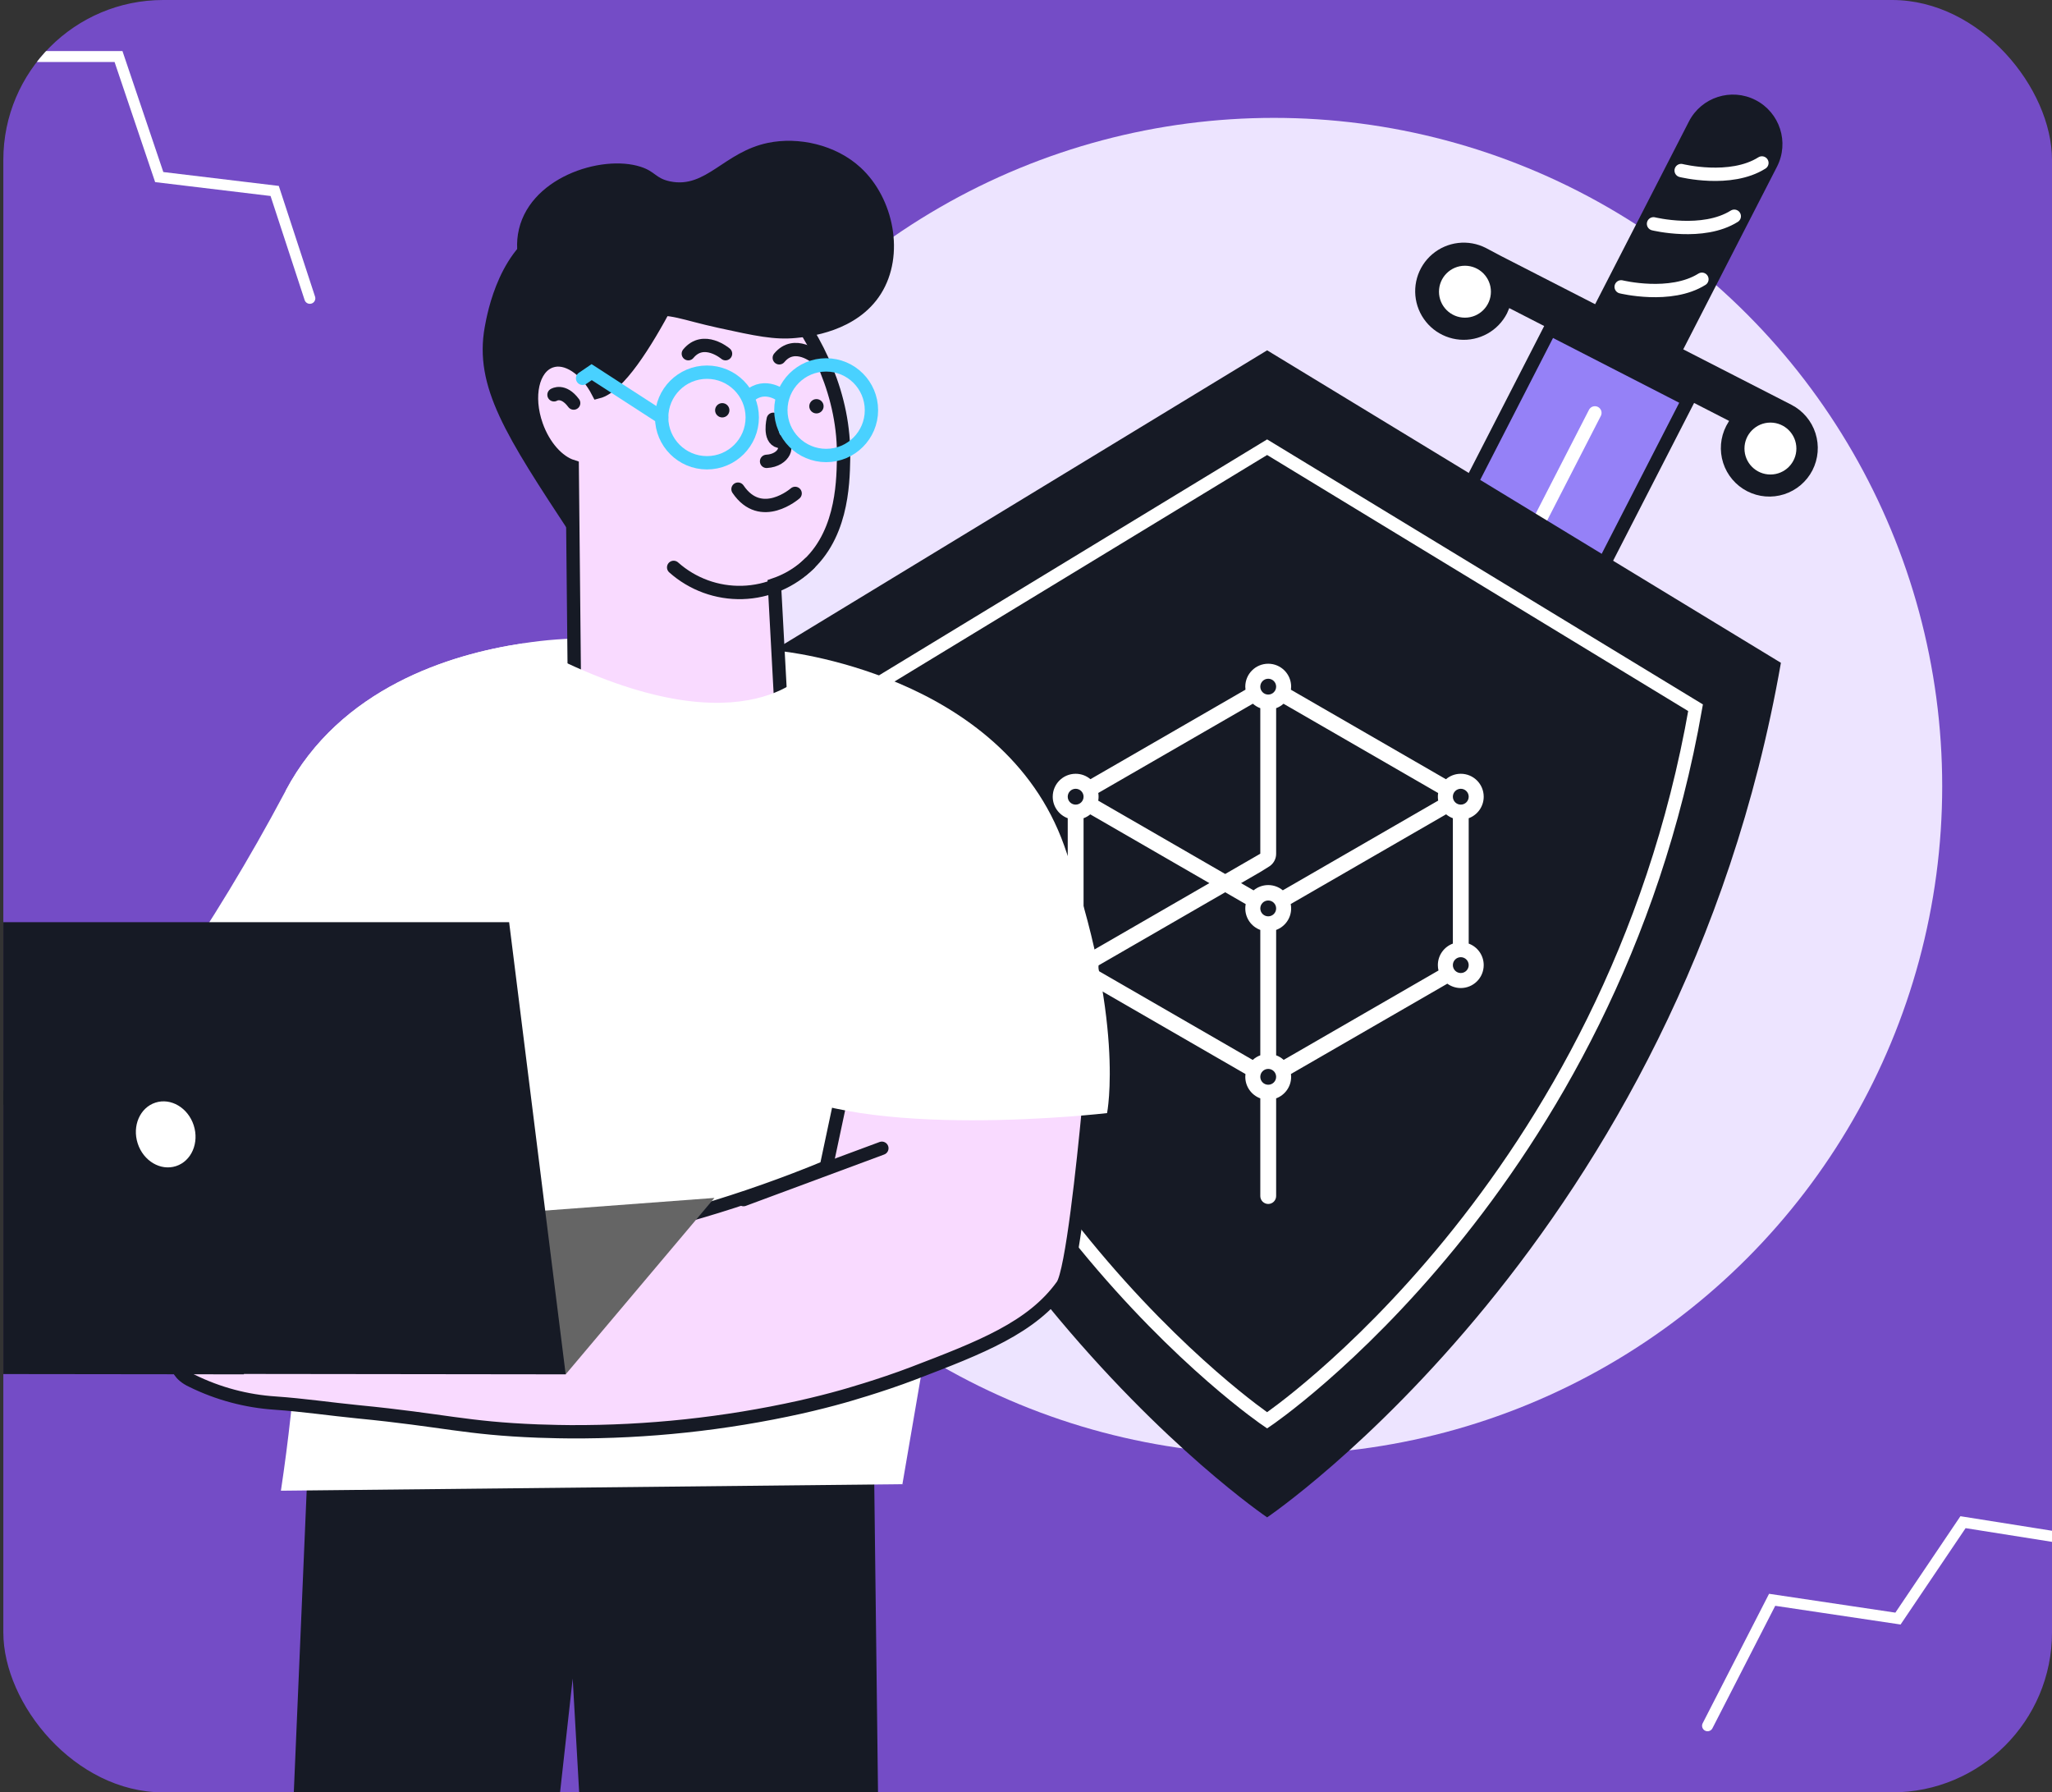
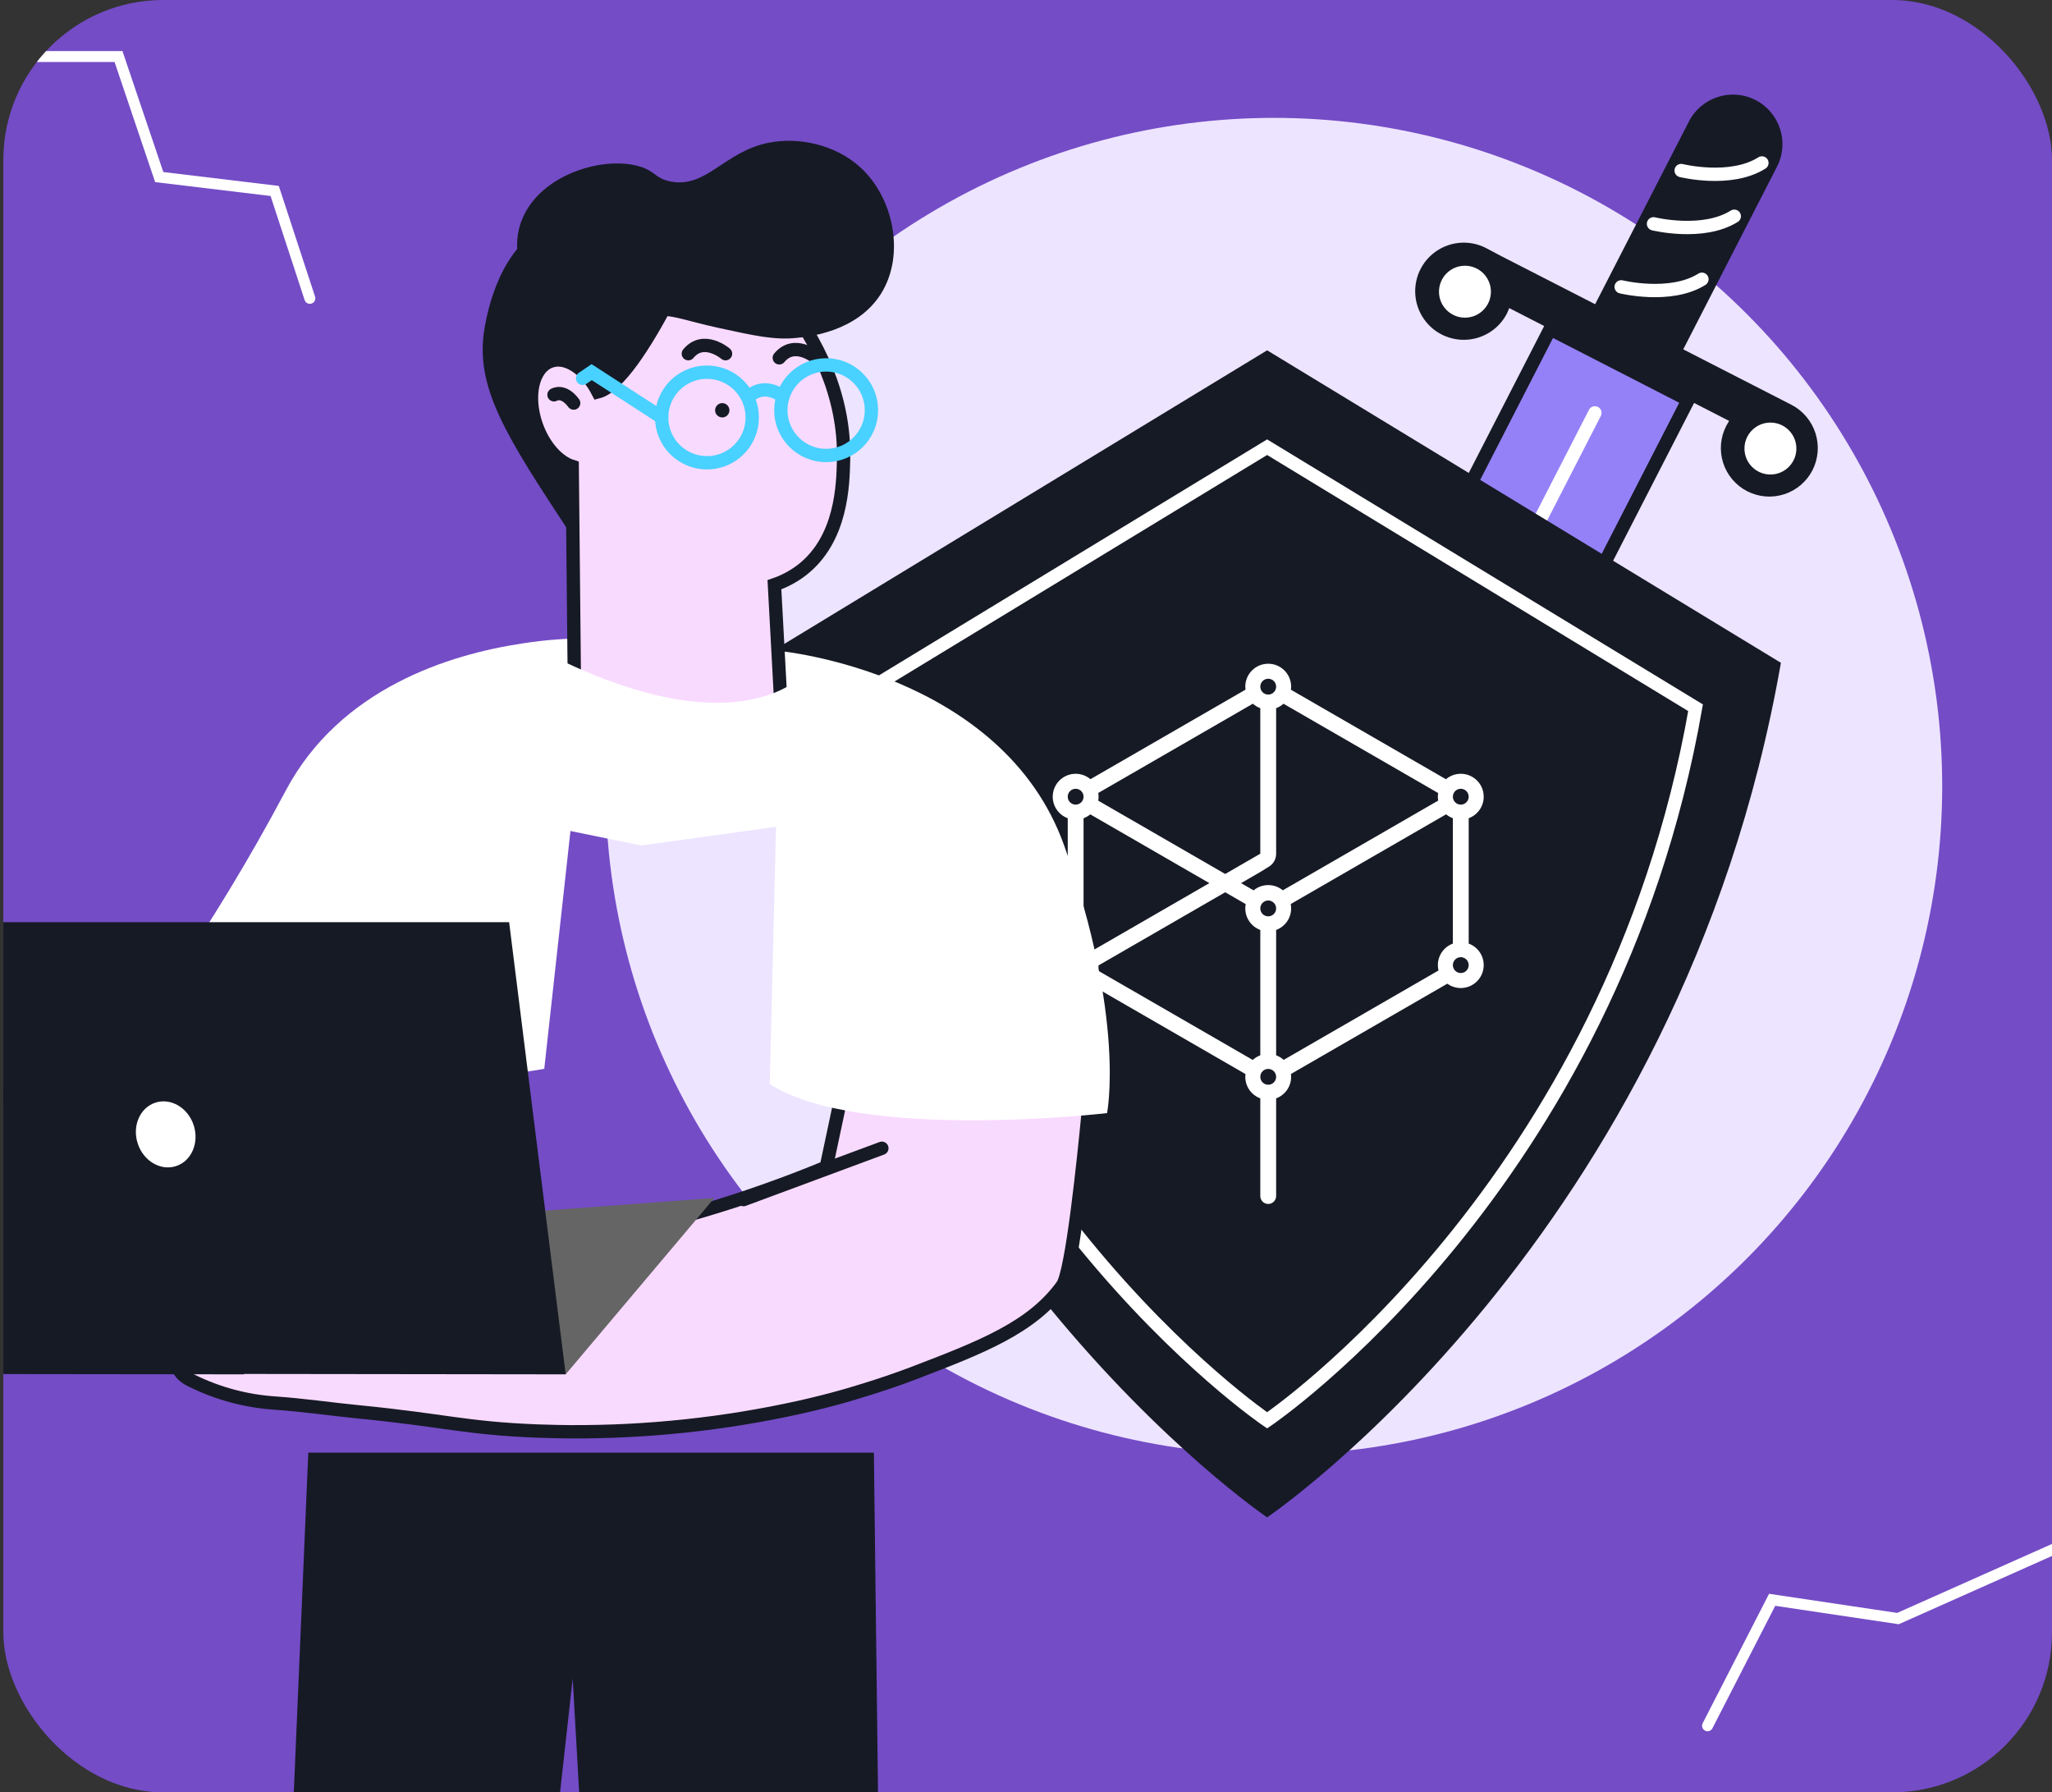
<svg xmlns="http://www.w3.org/2000/svg" width="308" height="269" viewBox="0 0 308 269" fill="none">
  <rect x="0" y="0" width="308" height="269" fill="#333333" stroke="none" />
  <g clip-path="url(#clip0_1410_7707)">
    <rect x="0.5" width="307.5" height="269" rx="24" fill="#744CC6" />
    <circle cx="191.207" cy="118.003" r="100.312" fill="#EDE4FF" />
    <path d="M266.721 25.019C268.594 21.368 267.154 16.89 263.504 15.017C259.854 13.143 255.376 14.584 253.502 18.234L236.187 51.97C234.313 55.62 235.753 60.098 239.404 61.971C243.054 63.845 247.532 62.404 249.405 58.754L266.721 25.019Z" fill="#161A25" />
    <path d="M253.392 60.013L232.672 49.378L172.557 166.5L193.277 177.135L253.392 60.013Z" fill="#9581F7" stroke="#161A25" stroke-width="2" stroke-miterlimit="10" />
    <path d="M272.045 70.578C271.162 72.295 269.634 73.59 267.796 74.18C265.959 74.77 263.962 74.606 262.246 73.723C260.529 72.841 259.234 71.313 258.644 69.475C258.054 67.637 258.218 65.641 259.101 63.924L259.534 63.172L226.536 46.24L226.194 47.038C225.536 48.321 224.512 49.38 223.252 50.081C221.992 50.782 220.553 51.094 219.116 50.977C217.679 50.86 216.308 50.32 215.178 49.425C214.048 48.529 213.209 47.319 212.766 45.947C212.324 44.575 212.298 43.102 212.692 41.715C213.086 40.328 213.882 39.089 214.981 38.155C216.079 37.22 217.429 36.633 218.861 36.465C220.293 36.298 221.743 36.559 223.027 37.216L225.306 38.424L267.874 60.232L268.9 60.757C270.615 61.646 271.908 63.179 272.497 65.019C273.087 66.859 272.924 68.858 272.045 70.578Z" fill="#161A25" />
    <path d="M219.885 47.676C222.037 47.676 223.782 45.931 223.782 43.779C223.782 41.627 222.037 39.882 219.885 39.882C217.733 39.882 215.988 41.627 215.988 43.779C215.988 45.931 217.733 47.676 219.885 47.676Z" fill="white" />
    <path d="M265.737 71.215C267.889 71.215 269.633 69.471 269.633 67.319C269.633 65.166 267.889 63.422 265.737 63.422C263.585 63.422 261.84 65.166 261.84 67.319C261.84 69.471 263.585 71.215 265.737 71.215Z" fill="white" />
    <path d="M252.336 25.594C252.336 25.594 259.742 27.44 264.459 24.454" stroke="white" stroke-width="2" stroke-miterlimit="10" stroke-linecap="round" />
    <path d="M248.188 33.591C248.188 33.591 255.594 35.414 260.311 32.452" stroke="white" stroke-width="2" stroke-miterlimit="10" stroke-linecap="round" />
    <path d="M243.332 43.05C243.332 43.05 250.738 44.873 255.455 41.91" stroke="white" stroke-width="2" stroke-miterlimit="10" stroke-linecap="round" />
    <path d="M239.391 61.964L194.566 149.289" stroke="white" stroke-width="2" stroke-miterlimit="10" stroke-linecap="round" />
    <path d="M267.31 99.475C252.201 185.798 190.194 227.728 190.194 227.728C190.194 227.728 128.186 185.798 113.055 99.475L190.194 52.576L267.31 99.475Z" fill="#161A25" />
    <path d="M254.5 106.22C241.898 178.208 190.191 213.166 190.191 213.166C190.191 213.166 138.484 178.208 125.859 106.22L190.191 67.115L254.5 106.22Z" stroke="white" stroke-width="2" stroke-miterlimit="10" />
    <path fill-rule="evenodd" clip-rule="evenodd" d="M193.797 103.054C193.797 101.153 192.257 99.613 190.356 99.613C188.456 99.613 186.915 101.153 186.915 103.054C186.915 103.207 186.925 103.358 186.945 103.506L163.673 116.942C163.074 116.435 162.299 116.129 161.453 116.129C159.552 116.129 158.012 117.67 158.012 119.57C158.012 121.053 158.949 122.316 160.264 122.8V141.615C158.949 142.099 158.012 143.362 158.012 144.845C158.012 146.328 158.949 147.591 160.264 148.075V162.8C160.264 163.457 160.796 163.989 161.453 163.989C162.109 163.989 162.641 163.457 162.641 162.8V148.075C162.936 147.967 163.212 147.819 163.463 147.638L186.941 161.193C186.924 161.33 186.915 161.47 186.915 161.612C186.915 163.094 187.853 164.358 189.168 164.842V179.504C189.168 180.161 189.7 180.693 190.356 180.693C191.013 180.693 191.545 180.161 191.545 179.504V164.842C192.86 164.358 193.797 163.094 193.797 161.612C193.797 161.466 193.788 161.323 193.771 161.182L217.241 147.632C217.808 148.043 218.506 148.286 219.26 148.286C221.16 148.286 222.701 146.745 222.701 144.845C222.701 143.362 221.763 142.099 220.448 141.615V122.8C221.763 122.316 222.701 121.053 222.701 119.57C222.701 117.67 221.16 116.129 219.26 116.129C218.41 116.129 217.632 116.437 217.031 116.948L193.766 103.516C193.787 103.365 193.797 103.211 193.797 103.054ZM191.545 136.337C191.545 136.993 191.013 137.525 190.356 137.525C189.7 137.525 189.168 136.993 189.168 136.337C189.168 135.68 189.7 135.148 190.356 135.148C191.013 135.148 191.545 135.68 191.545 136.337ZM191.545 103.054C191.545 103.71 191.013 104.242 190.356 104.242C189.7 104.242 189.168 103.71 189.168 103.054C189.168 102.397 189.7 101.865 190.356 101.865C191.013 101.865 191.545 102.397 191.545 103.054ZM191.545 161.612C191.545 162.268 191.013 162.8 190.356 162.8C189.7 162.8 189.168 162.268 189.168 161.612C189.168 160.955 189.7 160.423 190.356 160.423C191.013 160.423 191.545 160.955 191.545 161.612ZM162.641 119.57C162.641 120.227 162.109 120.759 161.453 120.759C160.796 120.759 160.264 120.227 160.264 119.57C160.264 118.914 160.796 118.381 161.453 118.381C162.109 118.381 162.641 118.914 162.641 119.57ZM162.641 144.845C162.641 145.502 162.109 146.034 161.453 146.034C160.796 146.034 160.264 145.502 160.264 144.845C160.264 144.189 160.796 143.656 161.453 143.656C162.109 143.656 162.641 144.189 162.641 144.845ZM220.448 119.57C220.448 120.227 219.916 120.759 219.26 120.759C218.603 120.759 218.071 120.227 218.071 119.57C218.071 118.914 218.603 118.381 219.26 118.381C219.916 118.381 220.448 118.914 220.448 119.57ZM220.448 144.845C220.448 145.502 219.916 146.034 219.26 146.034C218.603 146.034 218.071 145.502 218.071 144.845C218.071 144.189 218.603 143.656 219.26 143.656C219.916 143.656 220.448 144.189 220.448 144.845ZM164.848 119.009C164.878 119.191 164.894 119.379 164.894 119.57C164.894 119.773 164.876 119.971 164.842 120.164L183.9 131.167L189.168 128.126V106.284C188.753 106.131 188.376 105.901 188.054 105.611L164.848 119.009ZM163.648 122.22C163.35 122.466 163.011 122.664 162.641 122.8V141.615C163.201 141.821 163.693 142.169 164.073 142.615L181.523 132.54L163.648 122.22ZM193.734 135.678C193.775 135.891 193.797 136.111 193.797 136.337C193.797 137.819 192.86 139.083 191.545 139.567V158.382C191.967 158.537 192.35 158.772 192.675 159.07L215.914 145.653C215.852 145.394 215.819 145.123 215.819 144.845C215.819 143.362 216.757 142.099 218.071 141.615V122.8C217.698 122.663 217.356 122.463 217.056 122.213L193.734 135.678ZM186.915 136.337C186.915 136.115 186.936 135.898 186.976 135.688L183.9 133.912L164.893 144.886C164.89 145.153 164.857 145.413 164.796 145.663L188.03 159.077C188.357 158.776 188.742 158.538 189.168 158.382V139.567C187.853 139.083 186.915 137.819 186.915 136.337ZM186.278 132.54L189.168 130.871L190.481 130.054C190.546 130.014 190.609 129.97 190.669 129.924C191.202 129.512 191.545 128.867 191.545 128.141V106.284C191.956 106.132 192.331 105.905 192.651 105.618L215.863 119.019C215.834 119.198 215.819 119.382 215.819 119.57C215.819 119.769 215.836 119.964 215.868 120.154L192.546 133.619C191.951 133.128 191.188 132.833 190.357 132.833C189.521 132.833 188.755 133.131 188.159 133.626L186.278 132.54Z" fill="white" />
    <path d="M131.167 218.017L133.477 407.689H94.819C91.866 355.764 88.913 303.841 85.96 251.92C80.152 304.207 74.348 356.496 68.548 408.787L38.136 408.74C40.853 345.172 43.566 281.597 46.275 218.017H131.167Z" fill="#161A25" />
    <path d="M15.805 159.071L-0.615 165.166" stroke="#161A25" stroke-width="2" stroke-miterlimit="10" stroke-linecap="round" />
    <path d="M25.394 147.56C33.435 153.371 42.564 157.503 52.237 159.711C61.909 161.919 71.927 162.158 81.693 160.412L88.681 96.948L88.805 95.814C85.319 95.77 81.835 96.023 78.392 96.57C67.559 98.201 51.075 103.239 42.889 118.654L42.658 119.085C37.439 128.891 31.675 138.398 25.394 147.56Z" fill="white" />
-     <path d="M42.89 118.654C43.453 132.699 44.012 146.744 44.568 160.79C44.946 170.27 45.158 173.329 45.247 177.847C45.485 193.2 44.453 208.546 42.164 223.728L135.449 222.748C140.938 190.771 146.425 158.791 151.91 126.81C148.914 124.842 145.907 122.808 142.891 120.709C132.295 113.397 122.296 105.99 112.851 98.578C112.851 98.578 101.93 101.956 92.38 97.202C91.458 97.125 90.2 97.036 88.688 96.948C87.85 96.895 86.916 96.853 85.93 96.806C83.26 96.7 80.774 96.605 78.399 96.57C67.561 98.2 51.076 103.238 42.89 118.654Z" fill="white" />
    <path d="M28.837 207.244C32.749 209.167 37.002 210.301 41.352 210.581C45.487 210.865 49.621 211.479 53.756 211.886C66.75 213.156 69.809 214.355 80.766 214.775C83.052 214.857 84.806 214.875 85.597 214.881C97.199 214.941 108.77 213.703 120.096 211.19C122.506 210.646 124.585 210.115 126.517 209.571C126.517 209.571 132.14 208 137.107 206.092C147.189 202.23 154.915 199.265 159.457 192.933C160.909 190.901 162.64 174.227 163.361 166.697C163.567 164.464 163.691 163.035 163.691 163.035L158.801 158.959L127.816 157.282C127.296 159.733 126.771 162.178 126.257 164.624C125.513 168.14 124.766 171.652 124.018 175.161C117.873 177.704 111.598 179.92 105.218 181.799C92.319 185.598 79.055 188.024 65.645 189.035C62.131 189.171 59.284 189.318 57.453 189.43C56.579 189.069 55.739 188.631 54.943 188.119C51.671 185.656 49.681 184.168 48.086 181.368C47.176 179.797 46.403 177.824 45.28 177.824C44.329 177.86 43.662 179.378 43.449 179.85C42.339 182.384 43.691 186.105 45.446 189.395L44.583 189.171C44.111 189.041 43.508 188.869 42.811 188.692C38.488 187.511 30.692 185.674 29.404 187.753C29.138 188.19 29.008 189.046 30.095 190.866C29.831 190.755 29.558 190.664 29.28 190.594C28.365 190.36 27.401 190.412 26.516 190.742C26.167 190.883 24.785 191.415 24.525 192.431C24.189 193.713 25.653 195.614 28.412 196.636C26.693 196.819 25.37 197.995 25.187 199.282C24.974 200.777 26.274 202.554 28.317 202.903C27.911 202.949 27.533 203.13 27.242 203.417C27.033 203.634 26.875 203.895 26.779 204.181C26.683 204.467 26.652 204.771 26.687 205.071C26.687 205.071 26.799 206.299 28.837 207.244Z" fill="#F9DAFF" stroke="#161A25" stroke-width="2" stroke-miterlimit="10" stroke-linecap="round" />
    <path d="M29.237 190.611C34.259 192.746 39.608 194.008 45.055 194.344" stroke="#161A25" stroke-width="2" stroke-miterlimit="10" stroke-linecap="round" />
    <path d="M27.877 196.323C30.023 197.172 32.223 197.879 34.463 198.437C37.608 199.215 40.819 199.696 44.055 199.873" stroke="#161A25" stroke-width="2" stroke-miterlimit="10" stroke-linecap="round" />
    <path d="M28.372 202.791C30.514 203.433 32.699 203.921 34.91 204.25C37.738 204.675 40.599 204.843 43.457 204.752" stroke="#161A25" stroke-width="2" stroke-miterlimit="10" stroke-linecap="round" />
    <path d="M42.776 188.709L49.043 190.599" stroke="#161A25" stroke-width="2" stroke-miterlimit="10" stroke-linecap="round" />
    <path d="M132.367 172.332L111.6 180.039" stroke="#161A25" stroke-width="2" stroke-miterlimit="10" stroke-linecap="round" />
    <path d="M117.12 97.716C117.12 97.716 150.497 100.923 159.746 126.947C168.996 152.971 166.167 167.057 166.167 167.057C166.167 167.057 128.921 171.387 115.537 162.686L117.12 97.716Z" fill="white" />
    <path d="M92.554 83.369C92.087 83.876 91.462 84.209 90.782 84.314C88.679 84.545 86.783 81.869 85.696 80.221C75.986 65.455 71.131 58.084 72.761 49.065C73.151 46.927 75.006 36.662 82.672 33.579C91.437 30.035 107.81 36.845 107.325 46.514C106.965 53.542 92.554 83.369 92.554 83.369Z" fill="#161A25" />
    <path d="M126.618 68.905C126.541 72.738 126.37 80.948 120.304 85.597C119.074 86.531 117.702 87.261 116.24 87.758L117.498 111.065C113.393 115.174 107.865 117.548 102.058 117.693C96.252 117.838 90.612 115.744 86.307 111.845L85.887 70.004C83.761 69.33 81.635 67.015 80.513 63.843C78.971 59.484 79.922 55.173 82.662 54.21C85.025 53.371 87.978 55.391 89.75 58.817C95.881 57.258 105.94 33.231 105.94 33.231C109.584 35.995 127.031 49.639 126.618 68.905Z" fill="#F9DAFF" stroke="#161A25" stroke-width="2" stroke-miterlimit="10" stroke-linecap="round" />
    <path d="M83.152 59.253C83.152 59.253 84.534 58.373 86.106 60.494L83.152 59.253Z" fill="white" />
    <path d="M83.152 59.253C83.152 59.253 84.534 58.373 86.106 60.494" stroke="#161A25" stroke-width="2" stroke-miterlimit="10" stroke-linecap="round" />
-     <path d="M101.113 85.154C103.944 87.68 107.635 89.026 111.428 88.916C115.221 88.806 118.827 87.249 121.508 84.563" stroke="#161A25" stroke-width="2" stroke-miterlimit="10" stroke-linecap="round" />
-     <path d="M116.065 62.928C116.065 62.928 115.35 65.881 116.963 66.247C118.575 66.613 117.801 69.094 115.061 69.241" stroke="#161A25" stroke-width="2" stroke-miterlimit="10" stroke-linecap="round" />
-     <path d="M119.348 74.049C119.348 74.049 114.239 78.526 110.772 73.411" stroke="#161A25" stroke-width="2" stroke-miterlimit="10" stroke-linecap="round" />
    <path d="M122.551 53.702C122.551 53.702 119.273 50.908 116.969 53.702" stroke="#161A25" stroke-width="2" stroke-miterlimit="10" stroke-linecap="round" />
    <path d="M108.902 53.082C108.902 53.082 105.618 50.288 103.315 53.082" stroke="#161A25" stroke-width="2" stroke-miterlimit="10" stroke-linecap="round" />
    <path d="M132.218 44.109C128.609 49.833 121.279 50.547 119.519 50.719C116.241 51.043 113.394 50.423 107.795 49.201C102.195 47.978 100.553 46.974 97.24 47.529C93.306 48.197 92.875 50.093 90.229 50.246C84.795 50.571 76.473 43.158 77.743 35.155C79.09 26.703 90.247 23.118 96.165 25.032C98.392 25.752 98.374 26.762 100.577 27.223C105.981 28.345 108.657 22.811 115.272 21.441C119.808 20.502 125.419 21.683 129.188 25.162C134.143 29.739 135.897 38.274 132.218 44.109Z" fill="#161A25" />
    <path d="M124.003 68.361C120.248 68.361 117.204 65.318 117.204 61.563C117.204 57.809 120.248 54.765 124.003 54.765C127.757 54.765 130.801 57.809 130.801 61.563C130.801 65.318 127.757 68.361 124.003 68.361Z" stroke="#49D1FF" stroke-width="2" stroke-miterlimit="10" stroke-linecap="round" />
    <path d="M106.112 69.454C102.357 69.454 99.314 66.41 99.314 62.655C99.314 58.901 102.357 55.857 106.112 55.857C109.867 55.857 112.91 58.901 112.91 62.655C112.91 66.41 109.867 69.454 106.112 69.454Z" stroke="#49D1FF" stroke-width="2" stroke-miterlimit="10" stroke-linecap="round" />
    <path d="M117.469 59.484C117.469 59.484 114.858 57.299 112.437 59.484" stroke="#49D1FF" stroke-width="2" stroke-miterlimit="10" stroke-linecap="round" />
    <path d="M99.316 62.65L88.809 55.851L87.445 56.779" stroke="#49D1FF" stroke-width="2" stroke-miterlimit="10" stroke-linecap="round" />
    <path d="M108.409 62.65C107.816 62.65 107.334 62.169 107.334 61.575C107.334 60.982 107.816 60.5 108.409 60.5C109.003 60.5 109.484 60.982 109.484 61.575C109.484 62.169 109.003 62.65 108.409 62.65Z" fill="#161A25" />
-     <path d="M122.546 62.047C121.952 62.047 121.471 61.566 121.471 60.972C121.471 60.378 121.952 59.897 122.546 59.897C123.14 59.897 123.621 60.378 123.621 60.972C123.621 61.566 123.14 62.047 122.546 62.047Z" fill="#161A25" />
    <path d="M121.506 100.391C121.506 100.391 112.528 112.795 83.705 98.868C81.153 106.829 78.604 114.793 76.056 122.759L96.244 126.893L124.695 122.948L121.506 100.391Z" fill="white" />
    <path d="M84.908 206.263L107.234 179.785L36.092 185.101L84.908 206.263Z" fill="#656565" />
    <path d="M36.61 206.204V206.263L-18.16 206.198L-28.479 138.405H76.419L84.906 206.263L36.61 206.204Z" fill="#161A25" />
    <path d="M20.67 171.613C19.816 168.982 21.005 166.239 23.325 165.485C25.646 164.731 28.22 166.253 29.074 168.884C29.928 171.515 28.74 174.259 26.419 175.012C24.098 175.766 21.524 174.244 20.67 171.613Z" fill="white" />
    <path d="M-3.457 8.485L17.789 8.485L23.901 26.576L41.228 28.659L46.506 44.773" stroke="white" stroke-width="1.647" stroke-linecap="round" />
-     <path d="M256.3 259.004L265.995 240.1L284.881 242.918L294.643 228.451L311.39 231.108" stroke="white" stroke-width="1.647" stroke-linecap="round" />
+     <path d="M256.3 259.004L265.995 240.1L284.881 242.918L311.39 231.108" stroke="white" stroke-width="1.647" stroke-linecap="round" />
  </g>
  <defs>
    <clipPath id="clip0_1410_7707">
      <rect x="0.5" width="307.5" height="269" rx="24" fill="white" />
    </clipPath>
  </defs>
</svg>